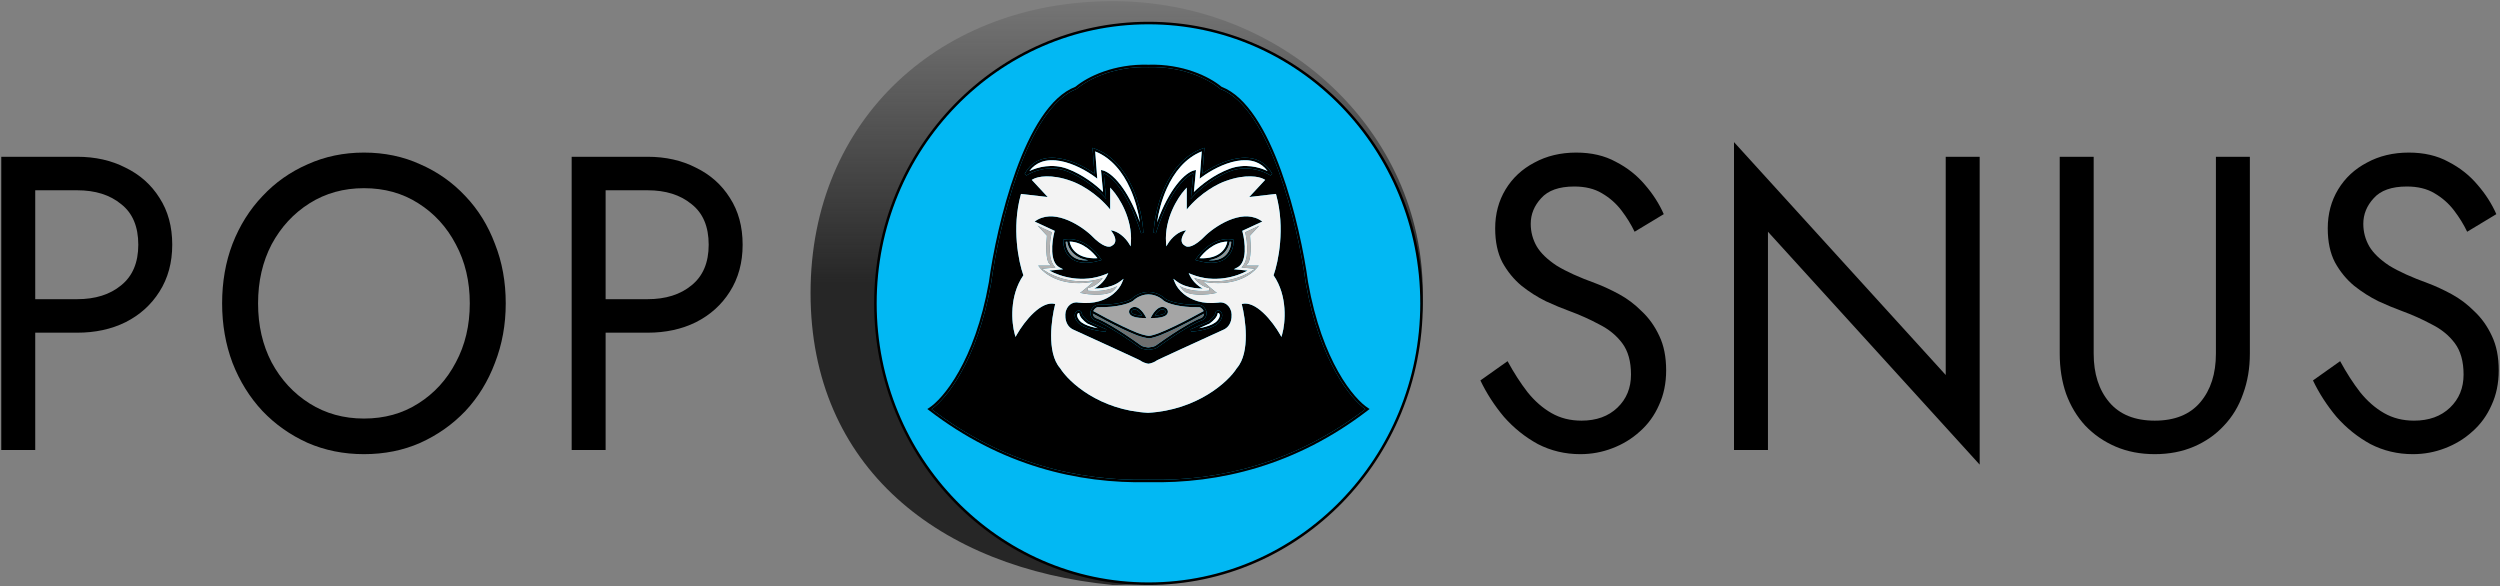
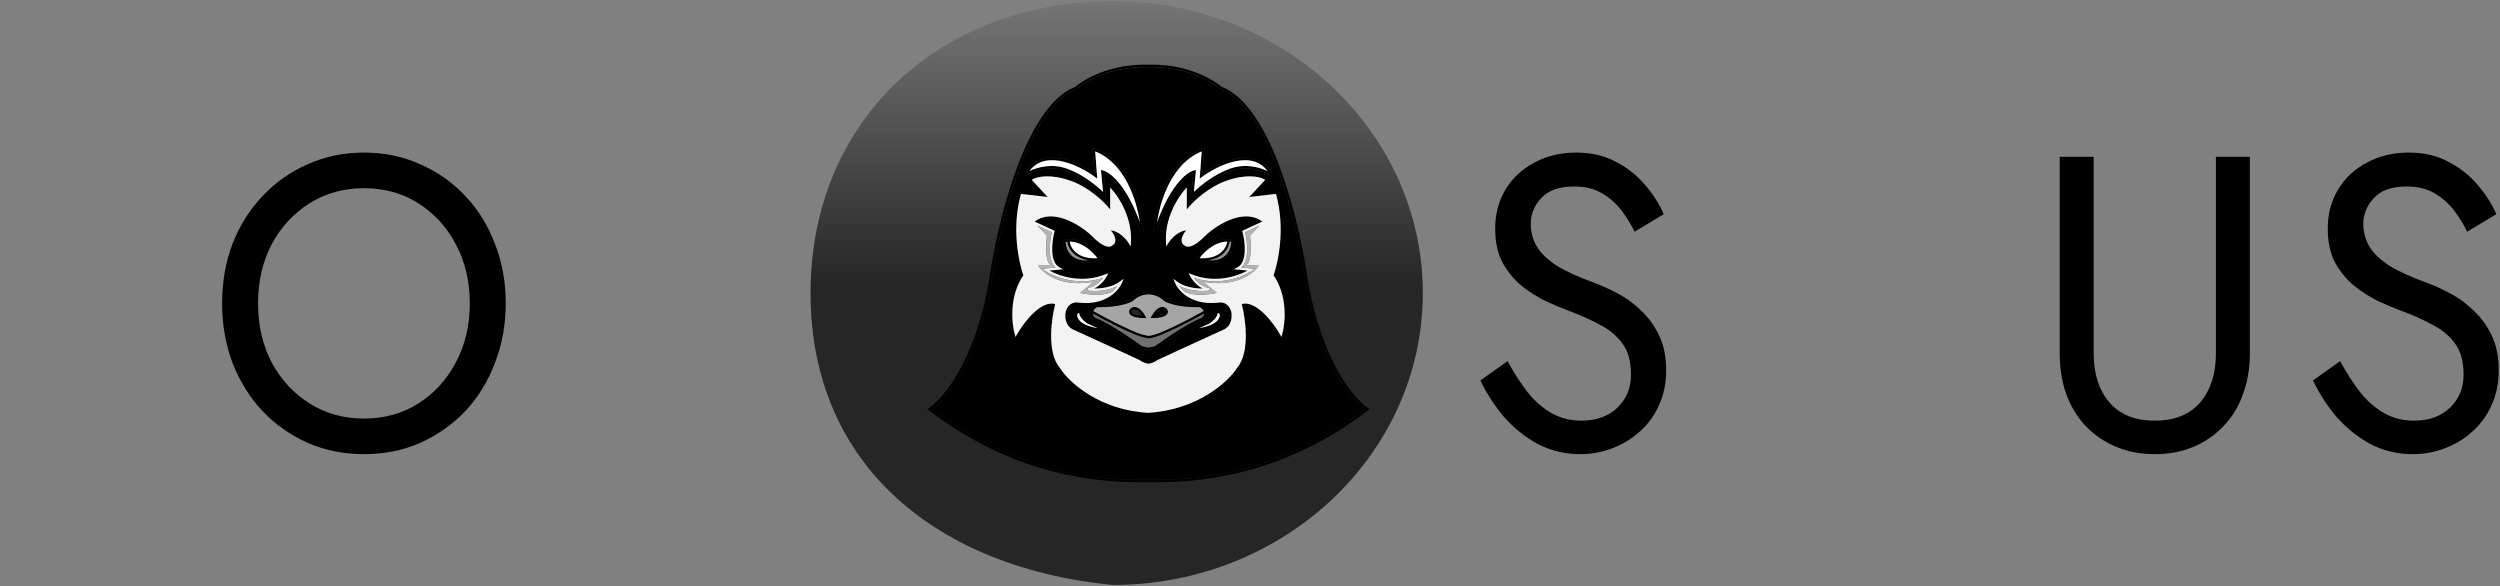
<svg xmlns="http://www.w3.org/2000/svg" width="981" height="230" viewBox="0 0 981 230" fill="none">
  <rect x="0" y="0" width="981" height="230" fill="#808080" stroke="none" />
-   <path d="M0.5 61.516V176.567H13.824V61.516H0.5ZM13.824 74.665H30.282C37.389 74.665 43.136 76.473 47.525 80.089C52.019 83.595 54.265 88.909 54.265 96.031C54.265 103.044 52.019 108.358 47.525 111.974C43.136 115.59 37.389 117.398 30.282 117.398H13.824V130.547H30.282C37.389 130.547 43.711 129.177 49.249 126.438C54.892 123.589 59.334 119.589 62.573 114.44C65.917 109.18 67.589 103.044 67.589 96.031C67.589 88.909 65.917 82.773 62.573 77.623C59.334 72.473 54.892 68.529 49.249 65.79C43.711 62.941 37.389 61.516 30.282 61.516H13.824V74.665Z" fill="black" />
  <path d="M101.267 119.042C101.267 110.385 103.044 102.661 106.597 95.867C110.254 89.074 115.218 83.705 121.488 79.76C127.758 75.815 134.864 73.843 142.806 73.843C150.852 73.843 157.958 75.815 164.124 79.76C170.394 83.705 175.305 89.074 178.859 95.867C182.516 102.661 184.345 110.385 184.345 119.042C184.345 127.698 182.516 135.423 178.859 142.216C175.305 149.01 170.394 154.379 164.124 158.323C157.958 162.268 150.852 164.24 142.806 164.24C134.864 164.24 127.758 162.268 121.488 158.323C115.218 154.379 110.254 149.01 106.597 142.216C103.044 135.423 101.267 127.698 101.267 119.042ZM87.16 119.042C87.16 127.369 88.518 135.149 91.235 142.38C94.057 149.612 97.975 155.913 102.991 161.282C108.007 166.541 113.912 170.705 120.704 173.773C127.497 176.731 134.864 178.211 142.806 178.211C150.852 178.211 158.22 176.731 164.908 173.773C171.7 170.705 177.604 166.541 182.62 161.282C187.637 155.913 191.503 149.612 194.22 142.38C197.042 135.149 198.452 127.369 198.452 119.042C198.452 110.605 197.042 102.825 194.22 95.703C191.503 88.471 187.637 82.225 182.62 76.966C177.604 71.597 171.7 67.433 164.908 64.475C158.22 61.407 150.852 59.873 142.806 59.873C134.864 59.873 127.497 61.407 120.704 64.475C113.912 67.433 108.007 71.597 102.991 76.966C97.975 82.225 94.057 88.471 91.235 95.703C88.518 102.825 87.16 110.605 87.16 119.042Z" fill="black" />
-   <path d="M224.322 61.516V176.567H237.646V61.516H224.322ZM237.646 74.665H254.105C261.211 74.665 266.958 76.473 271.347 80.089C275.841 83.595 278.088 88.909 278.088 96.031C278.088 103.044 275.841 108.358 271.347 111.974C266.958 115.59 261.211 117.398 254.105 117.398H237.646V130.547H254.105C261.211 130.547 267.533 129.177 273.072 126.438C278.715 123.589 283.156 119.589 286.395 114.44C289.739 109.18 291.411 103.044 291.411 96.031C291.411 88.909 289.739 82.773 286.395 77.623C283.156 72.473 278.715 68.529 273.072 65.79C267.533 62.941 261.211 61.516 254.105 61.516H237.646V74.665Z" fill="black" />
  <path d="M591.568 141.723L580.909 149.283C583.313 154.324 586.396 159.09 590.158 163.583C594.024 167.966 598.465 171.527 603.481 174.266C608.602 176.896 614.14 178.211 620.097 178.211C624.486 178.211 628.666 177.444 632.637 175.91C636.712 174.375 640.318 172.184 643.453 169.335C646.692 166.486 649.2 163.035 650.977 158.981C652.858 154.926 653.798 150.379 653.798 145.339C653.798 140.079 652.91 135.587 651.133 131.862C649.357 128.026 647.058 124.794 644.237 122.164C641.519 119.425 638.541 117.179 635.302 115.426C632.062 113.673 628.979 112.248 626.053 111.152C619.679 108.851 614.611 106.55 610.849 104.249C607.191 101.839 604.579 99.319 603.011 96.689C601.444 93.95 600.66 90.991 600.66 87.814C600.66 84.088 602.018 80.746 604.735 77.788C607.452 74.72 611.789 73.186 617.746 73.186C622.03 73.186 625.635 74.062 628.561 75.815C631.592 77.569 634.152 79.815 636.242 82.554C638.332 85.293 640.056 88.087 641.415 90.936L652.858 84.033C651.081 79.979 648.625 76.144 645.49 72.528C642.355 68.803 638.541 65.79 634.048 63.489C629.659 61.078 624.486 59.873 618.529 59.873C612.364 59.873 606.878 61.188 602.071 63.817C597.264 66.337 593.502 69.844 590.785 74.336C588.068 78.829 586.709 83.924 586.709 89.621C586.709 94.881 587.65 99.319 589.531 102.934C591.516 106.55 594.024 109.618 597.055 112.139C600.085 114.549 603.272 116.576 606.616 118.22C609.96 119.754 612.991 121.014 615.708 122C619.888 123.534 623.807 125.287 627.464 127.259C631.226 129.122 634.257 131.588 636.556 134.656C638.855 137.724 640.004 141.833 640.004 146.982C640.004 152.242 638.228 156.57 634.675 159.967C631.122 163.364 626.419 165.062 620.567 165.062C616.178 165.062 612.259 164.076 608.811 162.103C605.362 160.131 602.227 157.392 599.406 153.886C596.689 150.379 594.076 146.325 591.568 141.723Z" fill="black" />
-   <path d="M763.5 61.516V147.147L680.423 55.764V176.567H693.746V90.936L776.824 182.319V61.516H763.5Z" fill="black" />
  <path d="M808.235 61.516V138.765C808.235 144.462 809.071 149.722 810.743 154.543C812.52 159.364 815.028 163.528 818.267 167.034C821.611 170.54 825.582 173.28 830.18 175.252C834.778 177.224 839.899 178.211 845.542 178.211C851.185 178.211 856.305 177.224 860.903 175.252C865.501 173.28 869.42 170.54 872.66 167.034C876.004 163.528 878.512 159.364 880.184 154.543C881.96 149.722 882.848 144.462 882.848 138.765V61.516H869.525V138.765C869.525 146.654 867.487 153.009 863.411 157.83C859.336 162.651 853.379 165.062 845.542 165.062C837.704 165.062 831.748 162.651 827.672 157.83C823.597 153.009 821.559 146.654 821.559 138.765V61.516H808.235Z" fill="black" />
  <path d="M918.27 141.723L907.611 149.283C910.015 154.324 913.097 159.09 916.859 163.583C920.726 167.966 925.167 171.527 930.183 174.266C935.304 176.896 940.842 178.211 946.799 178.211C951.188 178.211 955.368 177.444 959.339 175.91C963.414 174.375 967.02 172.184 970.154 169.335C973.394 166.486 975.902 163.035 977.679 158.981C979.56 154.926 980.5 150.379 980.5 145.339C980.5 140.079 979.612 135.587 977.835 131.862C976.059 128.026 973.76 124.794 970.938 122.164C968.221 119.425 965.243 117.179 962.004 115.426C958.764 113.673 955.681 112.248 952.755 111.152C946.381 108.851 941.312 106.55 937.55 104.249C933.893 101.839 931.281 99.319 929.713 96.689C928.146 93.95 927.362 90.991 927.362 87.814C927.362 84.088 928.72 80.746 931.437 77.788C934.154 74.72 938.491 73.186 944.447 73.186C948.732 73.186 952.337 74.062 955.263 75.815C958.294 77.569 960.854 79.815 962.944 82.554C965.034 85.293 966.758 88.087 968.117 90.936L979.56 84.033C977.783 79.979 975.327 76.144 972.192 72.528C969.057 68.803 965.243 65.79 960.75 63.489C956.361 61.078 951.188 59.873 945.231 59.873C939.066 59.873 933.579 61.188 928.772 63.817C923.965 66.337 920.203 69.844 917.486 74.336C914.769 78.829 913.411 83.924 913.411 89.621C913.411 94.881 914.351 99.319 916.232 102.934C918.218 106.55 920.726 109.618 923.756 112.139C926.787 114.549 929.974 116.576 933.318 118.22C936.662 119.754 939.693 121.014 942.41 122C946.59 123.534 950.508 125.287 954.166 127.259C957.928 129.122 960.958 131.588 963.257 134.656C965.556 137.724 966.706 141.833 966.706 146.982C966.706 152.242 964.929 156.57 961.376 159.967C957.823 163.364 953.121 165.062 947.269 165.062C942.88 165.062 938.961 164.076 935.513 162.103C932.064 160.131 928.929 157.392 926.108 153.886C923.391 150.379 920.778 146.325 918.27 141.723Z" fill="black" />
  <path d="M558.311 115C558.311 178.26 503.831 229.542 436.627 229.542C368.691 222.951 318.06 183.421 318.06 115C318.06 46.579 369.423 0.458 436.627 0.458C503.831 0.458 558.311 51.74 558.311 115Z" fill="url(#paint0_linear_101_11)" />
-   <path d="M557.811 119.042C557.811 179.805 509.826 229.041 450.661 229.041C391.495 229.041 343.51 179.805 343.51 119.042C343.51 58.278 391.495 9.042 450.661 9.042C509.826 9.042 557.811 58.278 557.811 119.042Z" fill="#02B8F3" stroke="black" />
  <path fill-rule="evenodd" clip-rule="evenodd" d="M450.661 26.358C450.713 26.359 450.766 26.361 450.819 26.362L450.819 26.353C464.025 26.002 474.119 30.933 478.806 34.853L478.866 34.904L478.94 34.932C483.738 36.746 488.052 40.96 491.877 46.684C495.697 52.401 498.997 59.576 501.784 67.236C507.357 82.555 510.853 99.739 512.363 110.884L512.364 110.894L512.366 110.904C515.142 126.577 519.7 138.17 524.28 146.3C528.562 153.901 532.877 158.495 535.789 160.553C507.865 181.849 478.125 188.85 450.823 188.239L450.822 188.231C450.769 188.233 450.715 188.234 450.661 188.235C450.607 188.234 450.552 188.233 450.499 188.231L450.498 188.239C423.196 188.85 393.456 181.849 365.532 160.553C368.444 158.495 372.759 153.901 377.041 146.3C381.621 138.17 386.179 126.577 388.955 110.904L388.957 110.894L388.958 110.884C390.468 99.739 393.964 82.555 399.537 67.236C402.324 59.576 405.624 52.401 409.444 46.684C413.269 40.96 417.583 36.746 422.381 34.932L422.455 34.904L422.515 34.853C427.202 30.933 437.296 26.002 450.502 26.353L450.502 26.362C450.555 26.361 450.608 26.359 450.661 26.358ZM450.661 25.391C464.105 24.998 474.439 29.985 479.339 34.053C484.369 35.981 488.797 40.367 492.653 46.137C496.532 51.943 499.864 59.197 502.666 66.898C508.268 82.295 511.776 99.546 513.294 110.741C516.052 126.308 520.574 137.792 525.095 145.816C529.623 153.854 534.136 158.397 536.857 160.116L537.446 160.488L536.893 160.913C508.573 182.716 478.357 189.849 450.661 189.202C422.964 189.849 392.748 182.716 364.428 160.913L363.875 160.488L364.464 160.116C367.185 158.397 371.698 153.854 376.226 145.816C380.747 137.792 385.269 126.308 388.027 110.741C389.545 99.546 393.053 82.295 398.655 66.898C401.457 59.197 404.789 51.943 408.668 46.137C412.524 40.367 416.952 35.981 421.982 34.053C426.882 29.985 437.217 24.998 450.661 25.391ZM429.391 58.247L428.71 58.001L428.766 58.74L429.475 68.118C426.11 65.759 421.129 63.113 416.171 62.215C413.478 61.727 410.762 61.75 408.31 62.644C405.847 63.543 403.683 65.309 402.092 68.242L402.762 68.88C405.158 67.26 411.699 64.623 418.505 67.138C425.403 69.687 431.108 74.754 433.082 76.952L434.031 78.009L433.897 76.579L433.09 67.982C434.456 68.529 436.577 70.055 438.988 73.196C441.796 76.853 444.962 82.653 447.744 91.492L448.662 91.318C448.441 86.888 447.22 79.939 444.27 73.444C441.321 66.952 436.615 60.853 429.391 58.247ZM430.491 69.067L429.761 59.418C436.275 62.036 440.623 67.7 443.417 73.853C445.502 78.443 446.707 83.272 447.297 87.232C444.836 80.48 442.168 75.776 439.728 72.598C436.85 68.85 434.251 67.177 432.65 66.838L432.025 66.705L432.086 67.357L432.833 75.316C430.25 72.764 425.017 68.517 418.824 66.229C412.885 64.034 407.164 65.555 403.922 67.123C405.251 65.333 406.859 64.199 408.625 63.555C410.877 62.733 413.417 62.697 416.008 63.166C421.198 64.106 426.473 67.055 429.745 69.495L430.569 70.111L430.491 69.067ZM450.66 143.702C451.333 143.776 452.609 143.119 454.917 142.011C454.98 141.981 455.048 141.949 455.12 141.914C455.633 141.67 456.367 141.326 457.272 140.905C459.081 140.063 461.568 138.915 464.325 137.648C469.838 135.114 476.241 132.199 480.626 130.198L480.823 130.095L480.834 130.089L480.853 130.079C479.816 131.493 478.285 133.09 476.215 134.303C472.844 135.844 467.693 138.256 463.168 140.495C460.901 141.617 458.787 142.698 457.131 143.606C456.304 144.06 455.586 144.472 455.019 144.827C454.504 145.15 454.084 145.442 453.823 145.684C453.226 145.975 452.205 146.322 451.048 146.426C450.92 146.437 450.791 146.446 450.66 146.451C450.53 146.446 450.401 146.437 450.273 146.426C449.116 146.322 448.095 145.975 447.498 145.684C447.237 145.442 446.817 145.15 446.302 144.827C445.735 144.472 445.017 144.06 444.19 143.606C442.534 142.698 440.42 141.617 438.153 140.495C433.628 138.256 428.477 135.844 425.106 134.303C423.036 133.09 421.485 131.463 420.449 130.049L420.487 130.089L420.498 130.095L420.51 130.1C424.895 132.101 431.483 135.114 436.996 137.648C439.753 138.915 442.24 140.063 444.049 140.905C444.954 141.326 445.688 141.67 446.201 141.914C446.273 141.949 446.341 141.981 446.404 142.011C447.627 142.73 449.988 143.776 450.66 143.702ZM438.471 112.225C437.924 113.001 437.177 113.837 436.211 114.625C433.481 115.787 430.002 115.795 427.222 115.491C425.831 115.339 424.635 115.111 423.826 114.921L423.8 114.915C424.146 114.669 424.552 114.358 424.974 114.024C425.965 113.238 427.076 112.297 427.797 111.67L429.012 110.613L427.432 110.823C415.878 112.354 409.53 107.359 407.371 104.201H411.326H412.426L411.667 103.384C411.363 103.058 411.105 102.447 410.914 101.584C410.728 100.738 410.621 99.718 410.573 98.642C410.475 96.491 410.612 94.175 410.768 92.702L410.792 92.479L410.641 92.317L407.107 88.516L412.745 91.127C412.256 93.115 411.81 96.018 411.953 98.749C412.078 101.13 412.659 103.518 414.19 104.973L410.255 105.361L408.93 105.492L410.041 106.245C413.6 108.659 422.899 112.401 432.772 109.035C432.373 109.591 431.849 110.207 431.212 110.792C430.073 111.835 428.593 112.756 426.823 113.065L426.837 114.02C428.179 114.213 430.428 114.301 432.863 113.952C434.712 113.686 436.693 113.165 438.471 112.225ZM431.9 101.48C431.01 100.085 429.363 98.131 427.182 96.548C425.001 94.964 422.253 93.728 419.176 93.837C418.666 93.855 418.147 93.91 417.621 94.006L417.239 94.076L417.233 94.474C417.202 96.483 417.886 99.303 420.089 101.184C422.312 103.082 425.96 103.921 431.639 102.208L432.247 102.025L431.9 101.48ZM421.573 99.788C419.786 98.256 418.982 96.321 418.771 94.827C418.575 94.843 418.377 94.865 418.179 94.893C418.244 96.663 418.912 98.922 420.691 100.441C422.024 101.579 424.041 102.352 427.032 102.135C424.638 101.77 422.861 100.893 421.573 99.788ZM422.176 99.047C423.83 100.465 426.492 101.547 430.643 101.324C429.751 100.102 428.372 98.595 426.639 97.337C424.69 95.922 422.324 94.842 419.719 94.797C419.922 96.059 420.625 97.717 422.176 99.047ZM450.66 114.556C449.269 114.54 446.336 115.058 444.002 117.293C443.419 117.676 442.064 118.277 439.897 118.769C437.702 119.267 434.701 119.647 430.883 119.577C430.132 119.539 428.754 120.095 427.966 122.086L427.952 122.122L427.943 122.16C427.834 122.653 427.82 123.414 428.127 124.146C428.442 124.898 429.082 125.585 430.207 125.909C431.924 126.554 437.706 129.508 446.944 136.17C447.235 136.414 447.73 136.717 448.332 136.898C448.949 137.084 450.537 137.28 450.537 137.28V136.356C450.537 136.356 449.076 136.115 448.597 135.971C448.113 135.825 447.724 135.579 447.529 135.413L447.515 135.401L447.499 135.39C438.201 128.683 432.326 125.671 430.511 124.995L430.494 124.989L430.476 124.983C429.616 124.74 429.196 124.252 428.992 123.765C428.892 123.526 428.841 123.28 428.822 123.051C431.712 124.656 435.925 126.897 439.922 128.82C442.074 129.855 444.169 130.801 445.964 131.506C447.741 132.204 449.898 132.688 450.907 132.761L450.841 131.797C449.988 131.736 448.082 131.304 446.3 130.604C444.536 129.911 442.463 128.975 440.321 127.945C436.225 125.974 431.893 123.664 429.012 122.058C429.672 120.733 430.576 120.527 430.84 120.543L430.849 120.543L430.858 120.543C434.749 120.615 437.827 120.229 440.1 119.713C442.361 119.199 443.853 118.551 444.552 118.078L444.586 118.055L444.615 118.027C446.664 116.048 449.248 115.543 450.512 115.523L450.512 115.527C450.559 115.525 450.608 115.523 450.66 115.522C450.713 115.523 450.762 115.525 450.809 115.527L450.809 115.523C452.073 115.543 454.657 116.048 456.706 118.027L456.735 118.055L456.769 118.078C457.468 118.551 458.96 119.199 461.221 119.713C463.494 120.229 466.572 120.615 470.463 120.543L470.472 120.543L470.481 120.543C470.745 120.527 471.649 120.733 472.309 122.058C469.428 123.664 465.096 125.974 461 127.945C458.858 128.975 456.785 129.911 455.021 130.604C453.239 131.304 451.694 131.736 450.841 131.797L450.907 132.761C451.916 132.688 453.58 132.204 455.357 131.506C457.152 130.801 459.247 129.855 461.399 128.82C465.396 126.897 469.609 124.656 472.499 123.051C472.48 123.28 472.429 123.526 472.329 123.765C472.125 124.252 471.705 124.74 470.845 124.983L470.827 124.989L470.81 124.995C468.995 125.671 463.12 128.683 453.822 135.39L453.806 135.401L453.792 135.413C453.597 135.579 453.208 135.825 452.724 135.971C452.245 136.115 450.671 136.356 450.537 136.356V137.28C450.537 137.28 452.372 137.084 452.989 136.898C453.591 136.717 454.086 136.414 454.377 136.17C463.615 129.508 469.397 126.554 471.114 125.909C472.239 125.585 472.879 124.898 473.194 124.146C473.501 123.414 473.487 122.653 473.378 122.16L473.369 122.122L473.355 122.086C472.567 120.095 471.189 119.539 470.438 119.577C466.62 119.647 463.619 119.267 461.424 118.769C459.257 118.277 457.902 117.676 457.319 117.293C454.985 115.058 452.052 114.54 450.66 114.556ZM449.456 124.096C448.988 123.201 448.143 121.959 447.115 121.181C446.599 120.79 446.004 120.491 445.362 120.447C444.703 120.401 444.05 120.629 443.45 121.188L443.412 121.224L443.382 121.267C443.179 121.563 443.021 121.957 443.043 122.396C443.066 122.85 443.279 123.289 443.708 123.654C444.525 124.35 446.154 124.808 449.042 124.808H449.829L449.456 124.096ZM445.299 121.41C444.93 121.385 444.537 121.496 444.124 121.866C444.026 122.022 443.975 122.19 443.983 122.346C443.991 122.499 444.058 122.697 444.309 122.911C444.795 123.325 445.913 123.745 448.203 123.827C447.768 123.153 447.19 122.438 446.557 121.958C446.124 121.63 445.698 121.438 445.299 121.41ZM423.566 125.721C422.383 124.235 422.632 123.367 422.887 123.054C423.037 122.87 423.219 122.809 423.333 122.816C423.409 122.821 423.474 122.849 423.51 122.969C423.575 123.665 424.002 124.386 424.539 125.031C425.102 125.708 425.847 126.371 426.633 126.932L426.672 126.959L426.714 126.979L430.769 128.787C429.999 128.65 429.192 128.475 428.399 128.256C427.376 127.975 426.388 127.624 425.541 127.197C424.689 126.768 424.007 126.274 423.566 125.721ZM424.433 122.773C424.3 122.205 423.876 121.882 423.391 121.852C422.938 121.823 422.479 122.048 422.165 122.434C421.491 123.263 421.52 124.677 422.837 126.332C423.397 127.034 424.211 127.603 425.126 128.064C426.045 128.528 427.095 128.898 428.155 129.19C430.275 129.773 432.483 130.057 433.875 130.141L434.09 129.216L427.133 126.112C426.412 125.593 425.746 124.994 425.254 124.403C424.74 123.786 424.472 123.245 424.444 122.851L424.442 122.812L424.433 122.773ZM471.93 58.247L472.611 58.001L472.555 58.74L471.846 68.118C475.211 65.759 480.192 63.113 485.15 62.215C487.843 61.727 490.559 61.75 493.011 62.644C495.474 63.543 497.638 65.309 499.229 68.242L498.559 68.88C496.163 67.26 489.622 64.623 482.816 67.138C475.918 69.687 470.213 74.754 468.239 76.952L467.29 78.009L467.424 76.579L468.231 67.982C466.865 68.529 464.744 70.055 462.333 73.196C459.525 76.853 456.359 82.653 453.577 91.492L452.659 91.318C452.88 86.888 454.101 79.939 457.051 73.444C460 66.952 464.706 60.853 471.93 58.247ZM470.83 69.067L471.56 59.418C465.046 62.036 460.698 67.7 457.904 73.853C455.819 78.443 454.614 83.272 454.024 87.232C456.485 80.48 459.153 75.776 461.594 72.598C464.471 68.85 467.07 67.177 468.671 66.838L469.296 66.705L469.235 67.357L468.488 75.316C471.071 72.764 476.304 68.517 482.497 66.229C488.436 64.034 494.157 65.555 497.399 67.123C496.07 65.333 494.462 64.199 492.696 63.555C490.444 62.733 487.904 62.697 485.313 63.166C480.123 64.106 474.848 67.055 471.576 69.495L470.752 70.111L470.83 69.067ZM462.85 112.225C463.397 113.001 464.144 113.837 465.11 114.625C467.84 115.787 471.319 115.795 474.099 115.491C475.49 115.339 476.686 115.111 477.495 114.921L477.521 114.915C477.175 114.669 476.769 114.358 476.347 114.024C475.356 113.238 474.245 112.297 473.524 111.67L472.309 110.613L473.889 110.823C485.443 112.354 491.791 107.359 493.95 104.201H489.995H488.895L489.654 103.384C489.958 103.058 490.216 102.447 490.407 101.584C490.593 100.738 490.7 99.718 490.748 98.642C490.846 96.491 490.709 94.175 490.553 92.702L490.529 92.479L490.68 92.317L494.214 88.516L488.576 91.127C489.065 93.115 489.511 96.018 489.368 98.749C489.243 101.13 488.662 103.518 487.131 104.973L491.066 105.361L492.391 105.492L491.28 106.245C487.721 108.659 478.422 112.401 468.549 109.035C468.948 109.591 469.472 110.207 470.109 110.792C471.248 111.835 472.728 112.756 474.498 113.065L474.484 114.02C473.142 114.213 470.893 114.301 468.458 113.952C466.609 113.686 464.628 113.165 462.85 112.225ZM469.421 101.48C470.311 100.085 471.958 98.131 474.139 96.548C476.32 94.964 479.068 93.728 482.145 93.837C482.655 93.855 483.174 93.91 483.7 94.006L484.082 94.076L484.088 94.474C484.119 96.483 483.435 99.303 481.232 101.184C479.009 103.082 475.361 103.921 469.682 102.208L469.074 102.025L469.421 101.48ZM479.748 99.788C481.535 98.256 482.339 96.321 482.55 94.827C482.746 94.843 482.944 94.865 483.142 94.893C483.077 96.663 482.409 98.922 480.63 100.441C479.297 101.579 477.28 102.352 474.289 102.135C476.683 101.77 478.46 100.893 479.748 99.788ZM479.145 99.047C477.491 100.465 474.829 101.547 470.678 101.324C471.57 100.102 472.949 98.595 474.682 97.337C476.631 95.922 478.997 94.842 481.602 94.797C481.399 96.059 480.696 97.717 479.145 99.047ZM451.865 124.096C452.333 123.201 453.178 121.959 454.206 121.181C454.722 120.79 455.317 120.491 455.959 120.447C456.618 120.401 457.271 120.629 457.871 121.188L457.909 121.224L457.939 121.267C458.142 121.563 458.3 121.957 458.278 122.396C458.255 122.85 458.042 123.289 457.613 123.654C456.796 124.35 455.167 124.808 452.279 124.808H451.492L451.865 124.096ZM456.022 121.41C456.391 121.385 456.784 121.496 457.197 121.866C457.295 122.022 457.346 122.19 457.338 122.346C457.33 122.499 457.263 122.697 457.012 122.911C456.526 123.325 455.408 123.745 453.118 123.827C453.553 123.153 454.131 122.438 454.764 121.958C455.197 121.63 455.623 121.438 456.022 121.41ZM477.755 125.721C478.938 124.235 478.689 123.367 478.434 123.054C478.284 122.87 478.102 122.809 477.988 122.816C477.912 122.821 477.847 122.849 477.811 122.969C477.746 123.665 477.319 124.386 476.782 125.031C476.219 125.708 475.474 126.371 474.688 126.932L474.649 126.959L474.607 126.979L470.552 128.787C471.322 128.65 472.129 128.475 472.922 128.256C473.945 127.975 474.933 127.624 475.78 127.197C476.632 126.768 477.314 126.274 477.755 125.721ZM476.888 122.773C477.021 122.205 477.445 121.882 477.93 121.852C478.383 121.823 478.842 122.048 479.156 122.434C479.83 123.263 479.801 124.677 478.484 126.332C477.924 127.034 477.11 127.603 476.195 128.064C475.276 128.528 474.226 128.898 473.166 129.19C471.046 129.773 468.838 130.057 467.446 130.141L467.231 129.216L474.188 126.112C474.909 125.593 475.575 124.994 476.067 124.403C476.581 123.786 476.849 123.245 476.877 122.851L476.879 122.812L476.888 122.773Z" fill="black" />
  <path fill-rule="evenodd" clip-rule="evenodd" d="M446.3 130.604C448.082 131.304 449.988 131.736 450.841 131.797C451.694 131.736 453.239 131.304 455.021 130.604C456.785 129.911 458.858 128.975 461 127.945C465.096 125.974 469.428 123.664 472.309 122.058C471.649 120.733 470.745 120.527 470.481 120.543L470.472 120.543L470.463 120.543C466.572 120.615 463.494 120.229 461.221 119.713C458.96 119.199 457.468 118.551 456.769 118.078L456.735 118.055L456.706 118.027C454.657 116.048 452.073 115.543 450.809 115.523L450.809 115.527C450.762 115.525 450.713 115.523 450.66 115.522C450.608 115.523 450.559 115.525 450.512 115.527L450.512 115.523C449.248 115.543 446.664 116.048 444.615 118.027L444.586 118.055L444.552 118.078C443.853 118.551 442.361 119.199 440.1 119.713C437.827 120.229 434.749 120.615 430.858 120.543L430.849 120.543L430.84 120.543C430.576 120.527 429.672 120.733 429.012 122.058C431.893 123.664 436.225 125.974 440.321 127.945C442.463 128.975 444.536 129.911 446.3 130.604ZM449.456 124.096C448.988 123.201 448.143 121.959 447.115 121.181C446.599 120.79 446.004 120.491 445.362 120.447C444.703 120.401 444.05 120.629 443.45 121.188L443.412 121.224L443.382 121.267C443.179 121.563 443.021 121.957 443.043 122.396C443.066 122.85 443.279 123.289 443.708 123.654C444.525 124.35 446.154 124.808 449.042 124.808H449.829L449.456 124.096ZM451.865 124.096C452.333 123.201 453.178 121.959 454.206 121.181C454.722 120.79 455.317 120.491 455.959 120.447C456.618 120.401 457.271 120.629 457.871 121.188L457.909 121.224L457.939 121.267C458.142 121.563 458.3 121.957 458.278 122.396C458.255 122.85 458.042 123.289 457.613 123.654C456.796 124.35 455.167 124.808 452.279 124.808H451.492L451.865 124.096Z" fill="#A5A5A5" />
  <path d="M448.597 135.971C449.076 136.115 450.537 136.356 450.537 136.356C450.671 136.356 452.245 136.115 452.724 135.971C453.208 135.825 453.597 135.579 453.792 135.413L453.806 135.401L453.822 135.39C463.12 128.683 468.995 125.671 470.81 124.995L470.827 124.989L470.845 124.983C471.705 124.74 472.125 124.252 472.329 123.765C472.429 123.526 472.48 123.28 472.499 123.051C469.609 124.656 465.396 126.897 461.399 128.82C459.247 129.855 457.152 130.801 455.357 131.506C453.58 132.204 451.916 132.688 450.907 132.761C449.898 132.688 447.741 132.204 445.964 131.506C444.169 130.801 442.074 129.855 439.922 128.82C435.925 126.897 431.712 124.656 428.822 123.051C428.841 123.28 428.892 123.526 428.992 123.765C429.196 124.252 429.616 124.74 430.476 124.983L430.494 124.989L430.511 124.995C432.326 125.671 438.201 128.683 447.499 135.39L447.515 135.401L447.529 135.413C447.724 135.579 448.113 135.825 448.597 135.971Z" fill="#707070" />
-   <path d="M444.124 121.866C444.537 121.496 444.93 121.385 445.299 121.41C445.698 121.438 446.124 121.63 446.557 121.958C447.19 122.438 447.768 123.153 448.203 123.827C445.913 123.745 444.795 123.325 444.309 122.911C444.058 122.697 443.991 122.499 443.983 122.346C443.975 122.19 444.026 122.022 444.124 121.866Z" fill="black" />
  <path d="M457.197 121.866C456.784 121.496 456.391 121.385 456.022 121.41C455.623 121.438 455.197 121.63 454.764 121.958C454.131 122.438 453.553 123.153 453.118 123.827C455.408 123.745 456.526 123.325 457.012 122.911C457.263 122.697 457.33 122.499 457.338 122.346C457.346 122.19 457.295 122.022 457.197 121.866Z" fill="black" />
  <path fill-rule="evenodd" clip-rule="evenodd" d="M450.819 26.362L450.661 26.358L450.502 26.362L450.502 26.353C437.296 26.002 427.202 30.933 422.515 34.853L422.455 34.904L422.381 34.932C417.583 36.746 413.269 40.96 409.444 46.684C405.624 52.401 402.324 59.576 399.537 67.236C393.964 82.555 390.468 99.739 388.958 110.884L388.957 110.894L388.955 110.904C386.179 126.577 381.621 138.17 377.041 146.3C372.759 153.901 368.444 158.495 365.532 160.553C393.456 181.849 423.196 188.85 450.498 188.239L450.499 188.231L450.661 188.235L450.822 188.231L450.823 188.239C478.125 188.85 507.865 181.849 535.789 160.553C532.877 158.495 528.562 153.901 524.28 146.3C519.7 138.17 515.142 126.577 512.366 110.904L512.364 110.894L512.363 110.884C510.853 99.739 507.357 82.555 501.784 67.236C498.997 59.576 495.697 52.401 491.877 46.684C488.052 40.96 483.738 36.746 478.94 34.932L478.866 34.904L478.806 34.853C474.119 30.933 464.025 26.002 450.819 26.353L450.819 26.362ZM429.391 58.247L428.71 58.001L428.766 58.74L429.475 68.118C426.11 65.759 421.129 63.113 416.171 62.215C413.478 61.727 410.762 61.75 408.31 62.644C405.847 63.543 403.683 65.309 402.092 68.242L402.762 68.88C405.158 67.26 411.699 64.623 418.505 67.138C425.403 69.687 431.108 74.754 433.082 76.952L434.031 78.009L433.897 76.579L433.09 67.982C434.456 68.529 436.577 70.055 438.988 73.196C441.796 76.853 444.962 82.653 447.744 91.492L448.662 91.318C448.441 86.888 447.22 79.939 444.27 73.444C441.321 66.952 436.615 60.853 429.391 58.247ZM485.339 144.452C481.942 149.93 469.61 160.932 450.483 161.987C431.356 160.932 419.379 149.93 415.982 144.452C413.264 141.363 412.441 136.407 412.463 131.58C412.484 126.948 413.285 122.317 414.061 119.29C411.402 118.571 408.459 120.134 405.726 122.657C402.882 125.281 400.428 128.799 399.043 131.237L398.49 132.209L398.184 131.129C397.562 128.935 397.002 125.166 397.314 120.925C397.62 116.754 398.772 112.096 401.571 108.028C399.682 102.727 396.965 89.445 400.533 76.494L400.642 76.099L401.039 76.145L411.127 77.312L405.293 71.037L404.87 70.583L405.407 70.28C407.181 69.281 412.491 68.175 420.251 70.994C423.21 71.964 430.156 75.501 435.632 82.198V74.84V73.611L436.448 74.511C439.163 77.507 444.426 85.817 443.773 95.2L443.671 96.671L442.906 95.423C442.367 94.545 441.3 93.215 439.878 92.13C438.728 91.252 437.371 90.555 435.892 90.36C436.464 91.083 437.038 91.967 437.372 92.848C437.614 93.488 437.749 94.178 437.612 94.824C437.475 95.475 437.074 96.017 436.384 96.383C435.864 96.89 434.892 96.987 433.629 96.489C432.282 95.959 430.455 94.71 428.077 92.23C425.776 90.107 421.87 87.326 417.642 85.877C413.64 84.505 409.437 84.35 405.998 86.942L413.494 90.414L413.86 90.583L413.755 90.981C413.247 92.898 412.747 95.909 412.893 98.697C413.041 101.522 413.837 103.917 415.714 104.898L417.154 105.651L415.546 105.81L411.778 106.182C416.011 108.525 424.737 111.286 433.73 107.651L434.888 107.183L434.322 108.321C433.912 109.143 433.066 110.387 431.839 111.512C431.144 112.149 430.321 112.754 429.377 113.223C430.384 113.228 431.534 113.167 432.732 112.995C435.081 112.658 437.571 111.901 439.525 110.428L440.902 109.389L440.237 111.005C439.715 112.274 438.576 113.946 436.743 115.425C433.935 117.691 429.5 119.502 423.147 118.744L423.125 118.741L423.102 118.736C422.499 118.602 421.504 118.613 420.545 119.104C419.606 119.585 418.663 120.544 418.158 122.383C417.925 123.511 417.9 125.591 418.88 127.28C419.321 128.041 419.968 128.728 420.905 129.223C425.29 131.224 431.871 134.234 437.381 136.766C440.138 138.034 442.627 139.182 444.438 140.025C445.343 140.446 446.08 140.792 446.597 141.038C446.855 141.16 447.059 141.259 447.203 141.331C447.235 141.347 447.264 141.361 447.291 141.375L447.328 141.394C447.347 141.403 447.364 141.412 447.379 141.42C447.401 141.432 447.423 141.444 447.443 141.456C447.453 141.462 447.467 141.47 447.481 141.48L447.482 141.48C447.49 141.486 447.526 141.51 447.562 141.547C447.555 141.541 447.558 141.542 447.57 141.552C447.581 141.56 447.6 141.573 447.627 141.592C447.654 141.611 447.69 141.635 447.736 141.664C447.865 141.747 448.046 141.853 448.27 141.968C448.719 142.197 449.327 142.453 450.018 142.614C450.227 142.662 450.441 142.702 450.66 142.73C450.88 142.702 451.094 142.662 451.303 142.614C451.994 142.453 452.602 142.197 453.051 141.968C453.275 141.853 453.456 141.747 453.585 141.664C453.677 141.605 453.729 141.567 453.751 141.552C453.763 141.542 453.766 141.541 453.759 141.547C453.78 141.526 453.8 141.509 453.816 141.497C453.828 141.488 453.837 141.482 453.84 141.48C453.854 141.47 453.868 141.462 453.878 141.456C453.888 141.45 453.9 141.443 453.911 141.437C453.921 141.431 453.932 141.426 453.942 141.42C453.967 141.407 453.996 141.392 454.03 141.375C454.057 141.361 454.086 141.347 454.118 141.331C454.262 141.259 454.466 141.16 454.724 141.038C455.241 140.792 455.978 140.446 456.883 140.025C458.694 139.182 461.183 138.034 463.94 136.766C469.45 134.234 476.031 131.224 480.416 129.223C481.353 128.728 482 128.041 482.441 127.28C483.421 125.591 483.396 123.511 483.163 122.383C482.658 120.544 481.715 119.585 480.776 119.104C479.817 118.613 478.822 118.602 478.219 118.736L478.197 118.741L478.174 118.744C471.821 119.502 467.386 117.691 464.578 115.425C462.745 113.946 461.606 112.274 461.084 111.005L460.419 109.389L461.796 110.428C463.75 111.901 466.24 112.658 468.589 112.995C469.787 113.167 470.937 113.228 471.944 113.223C471 112.754 470.177 112.149 469.482 111.512C468.255 110.387 467.409 109.143 466.999 108.321L466.433 107.183L467.591 107.651C476.584 111.286 485.31 108.525 489.543 106.182L485.775 105.81L484.167 105.651L485.607 104.898C487.484 103.917 488.28 101.522 488.428 98.697C488.574 95.909 488.074 92.898 487.566 90.981L487.461 90.583L487.827 90.414L495.323 86.942C491.884 84.35 487.681 84.505 483.679 85.877C479.451 87.326 475.545 90.107 473.244 92.23C470.866 94.71 469.039 95.959 467.692 96.489C466.429 96.987 465.457 96.89 464.937 96.383C464.247 96.017 463.846 95.475 463.709 94.824C463.572 94.178 463.707 93.488 463.949 92.848C464.283 91.967 464.857 91.083 465.429 90.36C463.95 90.555 462.593 91.252 461.443 92.13C460.021 93.215 458.954 94.545 458.415 95.423L457.65 96.671L457.548 95.2C456.895 85.817 462.158 77.507 464.873 74.511L465.689 73.611V74.84V82.198C471.165 75.501 478.111 71.964 481.07 70.994C488.83 68.175 494.14 69.281 495.914 70.28L496.451 70.583L496.028 71.037L490.194 77.312L500.282 76.145L500.679 76.099L500.788 76.494C504.356 89.445 501.639 102.727 499.75 108.028C502.549 112.096 503.701 116.754 504.007 120.925C504.319 125.166 503.759 128.935 503.137 131.129L502.831 132.209L502.278 131.237C500.893 128.799 498.439 125.281 495.595 122.657C492.862 120.134 489.919 118.571 487.26 119.29C488.036 122.317 488.837 126.948 488.858 131.58C488.88 136.407 488.057 141.363 485.339 144.452ZM431.9 101.48C431.01 100.085 429.363 98.131 427.182 96.548C425.001 94.964 422.253 93.728 419.176 93.837C418.666 93.855 418.147 93.91 417.621 94.006L417.239 94.076L417.233 94.474C417.202 96.483 417.886 99.303 420.089 101.184C422.312 103.082 425.96 103.921 431.639 102.208L432.247 102.025L431.9 101.48ZM444.002 117.293C446.336 115.058 449.269 114.54 450.66 114.556C452.052 114.54 454.985 115.058 457.319 117.293C457.902 117.676 459.257 118.277 461.424 118.769C463.619 119.267 466.62 119.647 470.438 119.577C471.189 119.539 472.567 120.095 473.355 122.086L473.369 122.122L473.378 122.16C473.487 122.653 473.501 123.414 473.194 124.146C472.879 124.898 472.239 125.585 471.114 125.909C469.397 126.554 463.615 129.508 454.377 136.17C454.086 136.414 453.591 136.717 452.989 136.898C452.372 137.084 450.537 137.28 450.537 137.28C450.537 137.28 448.949 137.084 448.332 136.898C447.73 136.717 447.235 136.414 446.944 136.17C437.706 129.508 431.924 126.554 430.207 125.909C429.082 125.585 428.442 124.898 428.127 124.146C427.82 123.414 427.834 122.653 427.943 122.16L427.952 122.122L427.966 122.086C428.754 120.095 430.132 119.539 430.883 119.577C434.701 119.647 437.702 119.267 439.897 118.769C442.064 118.277 443.419 117.676 444.002 117.293ZM424.433 122.773C424.3 122.205 423.876 121.882 423.391 121.852C422.938 121.823 422.479 122.048 422.165 122.434C421.491 123.263 421.52 124.677 422.837 126.332C423.397 127.034 424.211 127.603 425.126 128.064C426.045 128.528 427.095 128.898 428.155 129.19C430.275 129.773 432.483 130.057 433.875 130.141L434.09 129.216L427.133 126.112C426.412 125.593 425.746 124.994 425.254 124.403C424.74 123.786 424.472 123.245 424.444 122.851L424.442 122.812L424.433 122.773ZM471.93 58.247L472.611 58.001L472.555 58.74L471.846 68.118C475.211 65.759 480.192 63.113 485.15 62.215C487.843 61.727 490.559 61.75 493.011 62.644C495.474 63.543 497.638 65.309 499.229 68.242L498.559 68.88C496.163 67.26 489.622 64.623 482.816 67.138C475.918 69.687 470.213 74.754 468.239 76.952L467.29 78.009L467.424 76.579L468.231 67.982C466.865 68.529 464.744 70.055 462.333 73.196C459.525 76.853 456.359 82.653 453.577 91.492L452.659 91.318C452.88 86.888 454.101 79.939 457.051 73.444C460 66.952 464.706 60.853 471.93 58.247ZM469.421 101.48C470.311 100.085 471.958 98.131 474.139 96.548C476.32 94.964 479.068 93.728 482.145 93.837C482.655 93.855 483.174 93.91 483.7 94.006L484.082 94.076L484.088 94.474C484.119 96.483 483.435 99.303 481.232 101.184C479.009 103.082 475.361 103.921 469.682 102.208L469.074 102.025L469.421 101.48ZM476.888 122.773C477.021 122.205 477.445 121.882 477.93 121.852C478.383 121.823 478.842 122.048 479.156 122.434C479.83 123.263 479.801 124.677 478.484 126.332C477.924 127.034 477.11 127.603 476.195 128.064C475.276 128.528 474.226 128.898 473.166 129.19C471.046 129.773 468.838 130.057 467.446 130.141L467.231 129.216L474.188 126.112C474.909 125.593 475.575 124.994 476.067 124.403C476.581 123.786 476.849 123.245 476.877 122.851L476.879 122.812L476.888 122.773Z" fill="black" />
  <path d="M429.761 59.418L430.491 69.067L430.569 70.111L429.745 69.495C426.473 67.055 421.198 64.106 416.008 63.166C413.417 62.697 410.877 62.733 408.625 63.555C406.859 64.199 405.251 65.333 403.922 67.123C407.164 65.555 412.885 64.034 418.824 66.229C425.017 68.517 430.25 72.764 432.833 75.316L432.086 67.357L432.025 66.705L432.65 66.838C434.251 67.177 436.85 68.85 439.728 72.598C442.168 75.776 444.836 80.48 447.297 87.232C446.707 83.272 445.502 78.443 443.417 73.853C440.623 67.7 436.275 62.036 429.761 59.418Z" fill="white" />
  <path d="M471.56 59.418L470.83 69.067L470.752 70.111L471.576 69.495C474.848 67.055 480.123 64.106 485.313 63.166C487.904 62.697 490.444 62.733 492.696 63.555C494.462 64.199 496.07 65.333 497.399 67.123C494.157 65.555 488.436 64.034 482.497 66.229C476.304 68.517 471.071 72.764 468.488 75.316L469.235 67.357L469.296 66.705L468.671 66.838C467.07 67.177 464.471 68.85 461.594 72.598C459.153 75.776 456.485 80.48 454.024 87.232C454.614 83.272 455.819 78.443 457.904 73.853C460.698 67.7 465.046 62.036 471.56 59.418Z" fill="white" />
  <path d="M430.643 101.324C426.492 101.547 423.83 100.465 422.176 99.047C420.625 97.717 419.922 96.059 419.719 94.797C422.324 94.842 424.69 95.922 426.639 97.337C428.372 98.595 429.751 100.102 430.643 101.324Z" fill="white" />
  <path d="M470.678 101.324C474.829 101.547 477.491 100.465 479.145 99.047C480.696 97.717 481.399 96.059 481.602 94.797C478.997 94.842 476.631 95.922 474.682 97.337C472.949 98.595 471.57 100.102 470.678 101.324Z" fill="white" />
  <path d="M418.771 94.827C418.982 96.321 419.786 98.256 421.573 99.788C422.861 100.893 424.638 101.77 427.032 102.135C424.041 102.352 422.024 101.579 420.691 100.441C418.912 98.922 418.244 96.663 418.179 94.893C418.377 94.865 418.575 94.843 418.771 94.827Z" fill="#959595" />
  <path d="M482.55 94.827C482.339 96.321 481.535 98.256 479.748 99.788C478.46 100.893 476.683 101.77 474.289 102.135C477.28 102.352 479.297 101.579 480.63 100.441C482.409 98.922 483.077 96.663 483.142 94.893C482.944 94.865 482.746 94.843 482.55 94.827Z" fill="#929292" />
  <path d="M436.211 114.625C437.177 113.837 437.924 113.001 438.471 112.225C436.693 113.165 434.712 113.686 432.863 113.952C430.428 114.301 428.179 114.213 426.837 114.02L426.823 113.065C428.593 112.756 430.073 111.835 431.212 110.792C431.849 110.207 432.373 109.591 432.772 109.035C422.899 112.401 413.6 108.659 410.041 106.245L408.93 105.492L410.255 105.361L414.19 104.973C412.659 103.518 412.078 101.13 411.953 98.749C411.81 96.018 412.256 93.115 412.745 91.127L407.107 88.516L410.641 92.317L410.792 92.479L410.768 92.702C410.612 94.175 410.475 96.491 410.573 98.642C410.621 99.718 410.728 100.738 410.914 101.584C411.105 102.447 411.363 103.058 411.667 103.384L412.426 104.201H411.326H407.371C409.53 107.359 415.878 112.354 427.432 110.823L429.012 110.613L427.797 111.67C427.076 112.297 425.965 113.238 424.974 114.024C424.552 114.358 424.146 114.669 423.8 114.915L423.826 114.921C424.635 115.111 425.831 115.339 427.222 115.491C430.002 115.795 433.481 115.787 436.211 114.625Z" fill="#B3B3B3" />
  <path d="M465.11 114.625C464.144 113.837 463.397 113.001 462.85 112.225C464.628 113.165 466.609 113.686 468.458 113.952C470.893 114.301 473.142 114.213 474.484 114.02L474.498 113.065C472.728 112.756 471.248 111.835 470.109 110.792C469.472 110.207 468.948 109.591 468.549 109.035C478.422 112.401 487.721 108.659 491.28 106.245L492.391 105.492L491.066 105.361L487.131 104.973C488.662 103.518 489.243 101.13 489.368 98.749C489.511 96.018 489.065 93.115 488.576 91.127L494.214 88.516L490.68 92.317L490.529 92.479L490.553 92.702C490.709 94.175 490.846 96.491 490.748 98.642C490.7 99.718 490.593 100.738 490.407 101.584C490.216 102.447 489.958 103.058 489.654 103.384L488.895 104.201H489.995H493.95C491.791 107.359 485.443 112.354 473.889 110.823L472.309 110.613L473.524 111.67C474.245 112.297 475.356 113.238 476.347 114.024C476.769 114.358 477.175 114.669 477.521 114.915L477.495 114.921C476.686 115.111 475.49 115.339 474.099 115.491C471.319 115.795 467.84 115.787 465.11 114.625Z" fill="#B3B3B3" />
  <path d="M454.917 142.011C454.98 141.981 455.048 141.949 455.12 141.914C455.633 141.67 456.367 141.326 457.272 140.905C459.081 140.063 461.568 138.915 464.325 137.648C469.838 135.114 476.241 132.199 480.626 130.198L480.823 130.095L480.834 130.089L480.853 130.079C479.816 131.493 478.285 133.09 476.215 134.303C472.844 135.844 467.693 138.256 463.168 140.495C460.901 141.617 458.787 142.698 457.131 143.606C456.304 144.06 455.586 144.472 455.019 144.827C454.504 145.15 454.084 145.442 453.823 145.684C453.226 145.975 452.205 146.322 451.048 146.426C450.92 146.437 450.791 146.446 450.66 146.451C450.53 146.446 450.401 146.437 450.273 146.426C449.116 146.322 448.095 145.975 447.498 145.684C447.237 145.442 446.817 145.15 446.302 144.827C445.735 144.472 445.017 144.06 444.19 143.606C442.534 142.698 440.42 141.617 438.153 140.495C433.628 138.256 428.477 135.844 425.106 134.303C423.036 133.09 421.485 131.463 420.449 130.049L420.487 130.089L420.498 130.095L420.51 130.1C424.895 132.101 431.483 135.114 436.996 137.648C439.753 138.915 442.24 140.063 444.049 140.905C444.954 141.326 445.688 141.67 446.201 141.914C446.273 141.949 446.341 141.981 446.404 142.011C447.627 142.73 449.988 143.776 450.66 143.702C451.333 143.776 452.609 143.119 454.917 142.011Z" fill="#B3B3B3" />
  <path fill-rule="evenodd" clip-rule="evenodd" d="M412.703 77.607L406.432 70.863C408.401 70.102 413.137 69.433 419.944 71.907L419.951 71.91L419.958 71.912C422.918 72.88 430.279 76.642 435.731 83.862L436.574 84.977V83.566V76.14C439.147 79.418 442.943 86.164 442.887 93.76C442.264 92.979 441.432 92.112 440.439 91.355C438.915 90.192 436.969 89.257 434.784 89.345L433.726 89.388L434.466 90.165C435.179 90.913 436.075 92.091 436.494 93.198C436.704 93.751 436.774 94.235 436.693 94.619C436.618 94.974 436.402 95.302 435.898 95.552L435.815 95.594L435.753 95.664C435.653 95.778 435.166 96.06 433.966 95.587C432.795 95.126 431.075 93.982 428.738 91.542L428.728 91.532L428.717 91.522C426.35 89.335 422.329 86.465 417.94 84.96C413.551 83.456 408.694 83.288 404.795 86.688L404.415 87.019L404.759 87.389L409.809 92.822C409.66 94.334 409.537 96.581 409.632 98.687C409.682 99.793 409.793 100.875 409.996 101.797C410.111 102.317 410.26 102.81 410.458 103.235H406.522H405.728L406.109 103.95C407.854 107.225 414.176 112.981 425.995 111.952C425.48 112.385 424.922 112.844 424.399 113.259C423.91 113.647 423.457 113.99 423.102 114.234C422.924 114.357 422.778 114.45 422.67 114.509C422.617 114.538 422.581 114.555 422.558 114.564C422.542 114.565 422.522 114.567 422.502 114.571C422.492 114.573 422.482 114.575 422.472 114.578C422.443 114.585 422.377 114.604 422.308 114.655C422.231 114.711 422.126 114.826 422.109 115.007C422.095 115.169 422.161 115.286 422.195 115.335C422.232 115.388 422.27 115.422 422.29 115.438C422.331 115.471 422.37 115.492 422.388 115.502C422.461 115.54 422.563 115.576 422.658 115.607C422.869 115.675 423.197 115.765 423.617 115.863C424.459 116.06 425.692 116.295 427.122 116.452C428.996 116.657 431.244 116.732 433.406 116.392C430.898 117.586 427.562 118.294 423.278 117.787C422.494 117.618 421.289 117.644 420.124 118.24C418.93 118.851 417.818 120.044 417.248 122.137L417.244 122.151L417.241 122.166C416.975 123.431 416.233 128.757 420.449 130.049L420.487 130.089L420.498 130.095L420.51 130.1C424.895 132.101 431.483 135.114 436.996 137.648C439.753 138.915 442.24 140.063 444.049 140.905C444.954 141.326 445.688 141.67 446.201 141.914C446.273 141.949 446.341 141.981 446.404 142.011C447.627 142.73 449.988 143.776 450.66 143.702C451.333 143.776 452.609 143.119 454.917 142.011C454.98 141.981 455.048 141.949 455.12 141.914C455.633 141.67 456.367 141.326 457.272 140.905C459.081 140.063 461.568 138.915 464.325 137.648C469.838 135.114 476.241 132.199 480.626 130.198L480.823 130.095L480.834 130.089L480.853 130.079C479.816 131.493 478.285 133.09 476.215 134.303C472.844 135.844 467.693 138.256 463.168 140.495C460.901 141.617 458.787 142.698 457.131 143.606C456.304 144.06 455.586 144.472 455.019 144.827C454.504 145.15 454.084 145.442 453.823 145.684C453.226 145.975 452.205 146.322 451.048 146.426C450.92 146.437 450.791 146.446 450.66 146.451C450.53 146.446 450.401 146.437 450.273 146.426C449.116 146.322 448.095 145.975 447.498 145.684C447.237 145.442 446.817 145.15 446.302 144.827C445.735 144.472 445.017 144.06 444.19 143.606C442.534 142.698 440.42 141.617 438.153 140.495C433.628 138.256 428.477 135.844 425.106 134.303C423.036 133.09 421.485 131.463 420.449 130.049C416.233 128.757 416.975 123.431 417.241 122.166L417.244 122.151L417.248 122.137C417.818 120.044 418.93 118.851 420.124 118.24C421.289 117.644 422.494 117.618 423.278 117.787C427.562 118.294 430.898 117.586 433.406 116.392C431.244 116.732 428.996 116.657 427.122 116.452C425.692 116.295 424.459 116.06 423.617 115.863C423.197 115.765 422.869 115.675 422.658 115.607C422.563 115.576 422.461 115.54 422.388 115.502C422.37 115.492 422.331 115.471 422.29 115.438C422.27 115.422 422.232 115.388 422.195 115.335C422.161 115.286 422.095 115.169 422.109 115.007C422.126 114.826 422.231 114.711 422.308 114.655C422.377 114.604 422.443 114.585 422.472 114.578C422.482 114.575 422.492 114.573 422.502 114.571C422.522 114.567 422.542 114.565 422.558 114.564C422.581 114.555 422.617 114.538 422.67 114.509C422.778 114.45 422.924 114.357 423.102 114.234C423.457 113.99 423.91 113.647 424.399 113.259C424.922 112.844 425.48 112.385 425.995 111.952C414.176 112.981 407.854 107.225 406.109 103.95L405.728 103.235H406.522H410.458C410.26 102.81 410.111 102.317 409.996 101.797C409.793 100.875 409.682 99.793 409.632 98.687C409.537 96.581 409.66 94.334 409.809 92.822L404.759 87.389L404.415 87.019L404.795 86.688C408.694 83.288 413.551 83.456 417.94 84.96C422.329 86.465 426.35 89.335 428.717 91.522L428.728 91.532L428.738 91.542C431.075 93.982 432.795 95.126 433.966 95.587C435.166 96.06 435.653 95.778 435.753 95.664L435.815 95.594L435.898 95.552C436.402 95.302 436.618 94.974 436.693 94.619C436.774 94.235 436.704 93.751 436.494 93.198C436.075 92.091 435.179 90.913 434.466 90.165L433.726 89.388L434.784 89.345C436.969 89.257 438.915 90.192 440.439 91.355C441.432 92.112 442.264 92.979 442.887 93.76C442.943 86.164 439.147 79.418 436.574 76.14V83.566V84.977L435.731 83.862C430.279 76.642 422.918 72.88 419.958 71.912L419.951 71.91L419.944 71.907C413.137 69.433 408.401 70.102 406.432 70.863L412.703 77.607L413.598 78.57L412.31 78.421L401.332 77.151C397.942 89.925 400.716 102.981 402.54 107.93L402.629 108.173L402.481 108.384C399.706 112.316 398.555 116.876 398.252 120.998C397.997 124.472 398.346 127.611 398.815 129.76C400.286 127.362 402.528 124.308 405.096 121.938C408.001 119.258 411.489 117.304 414.791 118.512L415.204 118.663L415.087 119.096C414.294 122.035 413.426 126.817 413.404 131.584C413.382 136.378 414.217 141.029 416.706 143.833L416.734 143.864L416.756 143.9C419.977 149.126 431.646 159.984 450.483 161.022C469.32 159.984 481.344 149.126 484.565 143.9L484.587 143.864L484.615 143.833C487.104 141.029 487.939 136.378 487.917 131.584C487.895 126.817 487.027 122.035 486.234 119.096L486.117 118.663L486.53 118.512C489.832 117.304 493.32 119.258 496.225 121.938C498.793 124.308 501.035 127.362 502.506 129.76C502.975 127.611 503.324 124.472 503.069 120.998C502.766 116.876 501.615 112.316 498.84 108.384L498.692 108.173L498.781 107.93C500.605 102.981 503.379 89.925 499.989 77.151L489.011 78.421L487.723 78.57L488.618 77.607L494.889 70.863C492.92 70.102 488.184 69.433 481.377 71.907L481.37 71.91L481.363 71.912C478.403 72.88 471.042 76.642 465.59 83.862L464.747 84.977V83.566V76.14C462.174 79.418 458.378 86.164 458.434 93.76C459.057 92.979 459.889 92.112 460.882 91.355C462.406 90.192 464.352 89.257 466.537 89.345L467.595 89.388L466.855 90.165C466.142 90.913 465.246 92.091 464.827 93.198C464.617 93.751 464.547 94.235 464.628 94.619C464.703 94.974 464.919 95.302 465.423 95.552L465.506 95.594L465.568 95.664C465.668 95.778 466.155 96.06 467.355 95.587C468.526 95.126 470.246 93.982 472.583 91.542L472.593 91.532L472.604 91.522C474.971 89.335 478.992 86.465 483.381 84.96C487.77 83.456 492.627 83.288 496.526 86.688L496.906 87.019L496.562 87.389L491.512 92.822C491.661 94.334 491.784 96.581 491.689 98.687C491.639 99.793 491.528 100.875 491.325 101.797C491.21 102.317 491.061 102.81 490.863 103.235H494.799H495.593L495.212 103.95C493.466 107.225 487.145 112.981 475.326 111.952C475.841 112.385 476.399 112.844 476.922 113.259C477.411 113.647 477.864 113.99 478.219 114.234C478.397 114.357 478.543 114.45 478.651 114.509C478.704 114.538 478.74 114.555 478.763 114.564C478.787 114.566 478.817 114.57 478.849 114.578C478.878 114.585 478.944 114.604 479.013 114.655C479.09 114.711 479.195 114.826 479.212 115.007C479.226 115.169 479.16 115.286 479.126 115.335C479.089 115.388 479.051 115.422 479.031 115.438C478.99 115.471 478.951 115.492 478.933 115.502C478.86 115.54 478.758 115.576 478.663 115.607C478.452 115.675 478.124 115.765 477.704 115.863C476.862 116.06 475.63 116.295 474.199 116.452C472.325 116.657 470.077 116.732 467.915 116.392C470.423 117.586 473.759 118.294 478.043 117.787C478.827 117.618 480.032 117.644 481.197 118.24C482.391 118.851 483.503 120.044 484.073 122.137L484.077 122.151L484.08 122.166C484.346 123.431 484.394 125.772 483.27 127.739C482.674 129.311 480.827 130.093 480.853 130.079L480.834 130.089L480.823 130.095L480.626 130.198C476.241 132.199 469.838 135.114 464.325 137.648C461.568 138.915 459.081 140.063 457.272 140.905C456.367 141.326 455.633 141.67 455.12 141.914C455.048 141.949 454.98 141.981 454.917 142.011C452.609 143.119 451.333 143.776 450.66 143.702C449.988 143.776 447.627 142.73 446.404 142.011C446.341 141.981 446.273 141.949 446.201 141.914C445.688 141.67 444.954 141.326 444.049 140.905C442.24 140.063 439.753 138.915 436.996 137.648C431.483 135.114 424.895 132.101 420.51 130.1L420.498 130.095L420.487 130.089L420.449 130.049C421.485 131.463 423.036 133.09 425.106 134.303C428.477 135.844 433.628 138.256 438.153 140.495C440.42 141.617 442.534 142.698 444.19 143.606C445.017 144.06 445.735 144.472 446.302 144.827C446.817 145.15 447.237 145.442 447.498 145.684C448.095 145.975 449.116 146.322 450.273 146.426C450.401 146.437 450.53 146.446 450.66 146.451C450.791 146.446 450.92 146.437 451.048 146.426C452.205 146.322 453.226 145.975 453.823 145.684C454.084 145.442 454.504 145.15 455.019 144.827C455.586 144.472 456.304 144.06 457.131 143.606C458.787 142.698 460.901 141.617 463.168 140.495C467.693 138.256 472.844 135.844 476.215 134.303C478.285 133.09 479.816 131.493 480.853 130.079C480.827 130.093 482.674 129.311 483.27 127.739C484.394 125.772 484.346 123.431 484.08 122.166L484.077 122.151L484.073 122.137C483.503 120.044 482.391 118.851 481.197 118.24C480.032 117.644 478.827 117.618 478.043 117.787C473.759 118.294 470.423 117.586 467.915 116.392C470.077 116.732 472.325 116.657 474.199 116.452C475.63 116.295 476.862 116.06 477.704 115.863C478.124 115.765 478.452 115.675 478.663 115.607C478.758 115.576 478.86 115.54 478.933 115.502C478.951 115.492 478.99 115.471 479.031 115.438C479.051 115.422 479.089 115.388 479.126 115.335C479.16 115.286 479.226 115.169 479.212 115.007C479.195 114.826 479.09 114.711 479.013 114.655C478.944 114.604 478.878 114.585 478.849 114.578C478.817 114.57 478.787 114.566 478.763 114.564C478.74 114.555 478.704 114.538 478.651 114.509C478.543 114.45 478.397 114.357 478.219 114.234C477.864 113.99 477.411 113.647 476.922 113.259C476.399 112.844 475.841 112.385 475.326 111.952C487.145 112.981 493.466 107.225 495.212 103.95L495.593 103.235H494.799H490.863C491.061 102.81 491.21 102.317 491.325 101.797C491.528 100.875 491.639 99.793 491.689 98.687C491.784 96.581 491.661 94.334 491.512 92.822L496.562 87.389L496.906 87.019L496.526 86.688C492.627 83.288 487.77 83.456 483.381 84.96C478.992 86.465 474.971 89.335 472.604 91.522L472.593 91.532L472.583 91.542C470.246 93.982 468.526 95.126 467.355 95.587C466.155 96.06 465.668 95.778 465.568 95.664L465.506 95.594L465.423 95.552C464.919 95.302 464.703 94.974 464.628 94.619C464.547 94.235 464.617 93.751 464.827 93.198C465.246 92.091 466.142 90.913 466.855 90.165L467.595 89.388L466.537 89.345C464.352 89.257 462.406 90.192 460.882 91.355C459.889 92.112 459.057 92.979 458.434 93.76C458.378 86.164 462.174 79.418 464.747 76.14V83.566V84.977L465.59 83.862C471.042 76.642 478.403 72.88 481.363 71.912L481.37 71.91L481.377 71.907C488.184 69.433 492.92 70.102 494.889 70.863L488.618 77.607L487.723 78.57L489.011 78.421L499.989 77.151C503.379 89.925 500.605 102.981 498.781 107.93L498.692 108.173L498.84 108.384C501.615 112.316 502.766 116.876 503.069 120.998C503.324 124.472 502.975 127.611 502.506 129.76C501.035 127.362 498.793 124.308 496.225 121.938C493.32 119.258 489.832 117.304 486.53 118.512L486.117 118.663L486.234 119.096C487.027 122.035 487.895 126.817 487.917 131.584C487.939 136.378 487.104 141.029 484.615 143.833L484.587 143.864L484.565 143.9C481.344 149.126 469.32 159.984 450.483 161.022V161.987C469.61 160.932 481.942 149.93 485.339 144.452C488.057 141.363 488.88 136.407 488.858 131.58C488.837 126.948 488.036 122.317 487.26 119.29C489.919 118.571 492.862 120.134 495.595 122.657C498.439 125.281 500.893 128.799 502.278 131.237L502.831 132.209L503.137 131.129C503.759 128.935 504.319 125.166 504.007 120.925C503.701 116.754 502.549 112.096 499.75 108.028C501.639 102.727 504.356 89.445 500.788 76.494L500.679 76.099L500.282 76.145L490.194 77.312L496.028 71.037L496.451 70.583L495.914 70.28C494.14 69.281 488.83 68.175 481.07 70.994C478.111 71.964 471.165 75.501 465.689 82.198V74.84V73.611L464.873 74.511C462.158 77.507 456.895 85.817 457.548 95.2L457.65 96.671L458.415 95.423C458.954 94.545 460.021 93.215 461.443 92.13C462.593 91.252 463.95 90.555 465.429 90.36C464.857 91.083 464.283 91.967 463.949 92.848C463.707 93.488 463.572 94.178 463.709 94.824C463.846 95.475 464.247 96.017 464.937 96.383C465.457 96.89 466.429 96.987 467.692 96.489C469.039 95.959 470.866 94.71 473.244 92.23C475.545 90.107 479.451 87.326 483.679 85.877C487.681 84.505 491.884 84.35 495.323 86.942L487.827 90.414L487.461 90.583L487.566 90.981C488.074 92.898 488.574 95.909 488.428 98.697C488.28 101.522 487.484 103.917 485.607 104.898L484.167 105.651L485.775 105.81L489.543 106.182C485.31 108.525 476.584 111.286 467.591 107.651L466.433 107.183L466.999 108.321C467.409 109.143 468.255 110.387 469.482 111.512C470.177 112.149 471 112.754 471.944 113.223C470.937 113.228 469.787 113.167 468.589 112.995C466.24 112.658 463.75 111.901 461.796 110.428L460.419 109.389L461.084 111.005C461.606 112.274 462.745 113.946 464.578 115.425C467.386 117.691 471.821 119.502 478.174 118.744L478.197 118.741L478.219 118.736C478.822 118.602 479.817 118.613 480.776 119.104C481.715 119.585 482.658 120.544 483.163 122.383C483.396 123.511 483.421 125.591 482.441 127.28C482 128.041 481.353 128.728 480.416 129.223C476.031 131.224 469.45 134.234 463.94 136.766C461.183 138.034 458.694 139.182 456.883 140.025C455.978 140.446 455.241 140.792 454.724 141.038C454.466 141.16 454.262 141.259 454.118 141.331C454.086 141.347 454.057 141.361 454.03 141.375C453.996 141.392 453.967 141.407 453.942 141.42C453.932 141.426 453.921 141.431 453.911 141.437C453.9 141.443 453.888 141.45 453.878 141.456C453.868 141.462 453.854 141.47 453.84 141.48C453.837 141.482 453.828 141.488 453.816 141.497C453.8 141.509 453.78 141.526 453.759 141.547C453.766 141.541 453.763 141.542 453.751 141.552C453.729 141.567 453.677 141.605 453.585 141.664C453.456 141.747 453.275 141.853 453.051 141.968C452.602 142.197 451.994 142.453 451.303 142.614C451.094 142.662 450.88 142.702 450.66 142.73C450.441 142.702 450.227 142.662 450.018 142.614C449.327 142.453 448.719 142.197 448.27 141.968C448.046 141.853 447.865 141.747 447.736 141.664C447.69 141.635 447.654 141.611 447.627 141.592C447.6 141.573 447.581 141.56 447.57 141.552C447.558 141.542 447.555 141.541 447.562 141.547C447.526 141.51 447.49 141.486 447.482 141.48L447.481 141.48C447.467 141.47 447.453 141.462 447.443 141.456C447.423 141.444 447.401 141.432 447.379 141.42C447.364 141.412 447.347 141.403 447.328 141.394L447.291 141.375C447.264 141.361 447.235 141.347 447.203 141.331C447.059 141.259 446.855 141.16 446.597 141.038C446.08 140.792 445.343 140.446 444.438 140.025C442.627 139.182 440.138 138.034 437.381 136.766C431.871 134.234 425.29 131.224 420.905 129.223C419.968 128.728 419.321 128.041 418.88 127.28C417.9 125.591 417.925 123.511 418.158 122.383C418.663 120.544 419.606 119.585 420.545 119.104C421.504 118.613 422.499 118.602 423.102 118.736L423.125 118.741L423.147 118.744C429.5 119.502 433.935 117.691 436.743 115.425C438.576 113.946 439.715 112.274 440.237 111.005L440.902 109.389L439.525 110.428C437.571 111.901 435.081 112.658 432.732 112.995C431.534 113.167 430.384 113.228 429.377 113.223C430.321 112.754 431.144 112.149 431.839 111.512C433.066 110.387 433.912 109.143 434.322 108.321L434.888 107.183L433.73 107.651C424.737 111.286 416.011 108.525 411.778 106.182L415.546 105.81L417.154 105.651L415.714 104.898C413.837 103.917 413.041 101.522 412.893 98.697C412.747 95.909 413.247 92.898 413.755 90.981L413.86 90.583L413.494 90.414L405.998 86.942C409.437 84.35 413.64 84.505 417.642 85.877C421.87 87.326 425.776 90.107 428.077 92.23C430.455 94.71 432.282 95.959 433.629 96.489C434.892 96.987 435.864 96.89 436.384 96.383C437.074 96.017 437.475 95.475 437.612 94.824C437.749 94.178 437.614 93.488 437.372 92.848C437.038 91.967 436.464 91.083 435.892 90.36C437.371 90.555 438.728 91.252 439.878 92.13C441.3 93.215 442.367 94.545 442.906 95.423L443.671 96.671L443.773 95.2C444.426 85.817 439.163 77.507 436.448 74.511L435.632 73.611V74.84V82.198C430.156 75.501 423.21 71.964 420.251 70.994C412.491 68.175 407.181 69.281 405.407 70.28L404.87 70.583L405.293 71.037L411.127 77.312L401.039 76.145L400.642 76.099L400.533 76.494C396.965 89.445 399.682 102.727 401.571 108.028C398.772 112.096 397.62 116.754 397.314 120.925C397.002 125.166 397.562 128.935 398.184 131.129L398.49 132.209L399.043 131.237C400.428 128.799 402.882 125.281 405.726 122.657C408.459 120.134 411.402 118.571 414.061 119.29C413.285 122.317 412.484 126.948 412.463 131.58C412.441 136.407 413.264 141.363 415.982 144.452C419.379 149.93 431.356 160.932 450.483 161.987V161.022C431.646 159.984 419.977 149.126 416.756 143.9L416.734 143.864L416.706 143.833C414.217 141.029 413.382 136.378 413.404 131.584C413.426 126.817 414.294 122.035 415.087 119.096L415.204 118.663L414.791 118.512C411.489 117.304 408.001 119.258 405.096 121.938C402.528 124.308 400.286 127.362 398.815 129.76C398.346 127.611 397.997 124.472 398.252 120.998C398.555 116.876 399.706 112.316 402.481 108.384L402.629 108.173L402.54 107.93C400.716 102.981 397.942 89.925 401.332 77.151L412.31 78.421L413.598 78.57L412.703 77.607ZM438.471 112.225C437.924 113.001 437.177 113.837 436.211 114.625C433.481 115.787 430.002 115.795 427.222 115.491C425.831 115.339 424.635 115.111 423.826 114.921L423.8 114.915C424.146 114.669 424.552 114.358 424.974 114.024C425.965 113.238 427.076 112.297 427.797 111.67L429.012 110.613L427.432 110.823C415.878 112.354 409.53 107.359 407.371 104.201H411.326H412.426L411.667 103.384C411.363 103.058 411.105 102.447 410.914 101.584C410.728 100.738 410.621 99.718 410.573 98.642C410.475 96.491 410.612 94.175 410.768 92.702L410.792 92.479L410.641 92.317L407.107 88.516L412.745 91.127C412.256 93.115 411.81 96.018 411.953 98.749C412.078 101.13 412.659 103.518 414.19 104.973L410.255 105.361L408.93 105.492L410.041 106.245C413.6 108.659 422.899 112.401 432.772 109.035C432.373 109.591 431.849 110.207 431.212 110.792C430.073 111.835 428.593 112.756 426.823 113.065L426.837 114.02C428.179 114.213 430.428 114.301 432.863 113.952C434.712 113.686 436.693 113.165 438.471 112.225ZM462.85 112.225C463.397 113.001 464.144 113.837 465.11 114.625C467.84 115.787 471.319 115.795 474.099 115.491C475.49 115.339 476.686 115.111 477.495 114.921L477.521 114.915C477.175 114.669 476.769 114.358 476.347 114.024C475.356 113.238 474.245 112.297 473.524 111.67L472.309 110.613L473.889 110.823C485.443 112.354 491.791 107.359 493.95 104.201H489.995H488.895L489.654 103.384C489.958 103.058 490.216 102.447 490.407 101.584C490.593 100.738 490.7 99.718 490.748 98.642C490.846 96.491 490.709 94.175 490.553 92.702L490.529 92.479L490.68 92.317L494.214 88.516L488.576 91.127C489.065 93.115 489.511 96.018 489.368 98.749C489.243 101.13 488.662 103.518 487.131 104.973L491.066 105.361L492.391 105.492L491.28 106.245C487.721 108.659 478.422 112.401 468.549 109.035C468.948 109.591 469.472 110.207 470.109 110.792C471.248 111.835 472.728 112.756 474.498 113.065L474.484 114.02C473.142 114.213 470.893 114.301 468.458 113.952C466.609 113.686 464.628 113.165 462.85 112.225Z" fill="#F3F3F3" />
  <path d="M422.887 123.054C422.632 123.367 422.383 124.235 423.566 125.721C424.007 126.274 424.689 126.768 425.541 127.197C426.388 127.624 427.376 127.975 428.399 128.256C429.192 128.475 429.999 128.65 430.769 128.787L426.714 126.979L426.672 126.959L426.633 126.932C425.847 126.371 425.102 125.708 424.539 125.031C424.002 124.386 423.575 123.665 423.51 122.969C423.474 122.849 423.409 122.821 423.333 122.816C423.219 122.809 423.037 122.87 422.887 123.054Z" fill="white" />
-   <path d="M478.434 123.054C478.689 123.367 478.938 124.235 477.755 125.721C477.314 126.274 476.632 126.768 475.78 127.197C474.933 127.624 473.945 127.975 472.922 128.256C472.129 128.475 471.322 128.65 470.552 128.787L474.607 126.979L474.649 126.959L474.688 126.932C475.474 126.371 476.219 125.708 476.782 125.031C477.319 124.386 477.746 123.665 477.811 122.969C477.847 122.849 477.912 122.821 477.988 122.816C478.102 122.809 478.284 122.87 478.434 123.054Z" fill="white" />
+   <path d="M478.434 123.054C478.689 123.367 478.938 124.235 477.755 125.721C477.314 126.274 476.632 126.768 475.78 127.197C474.933 127.624 473.945 127.975 472.922 128.256C472.129 128.475 471.322 128.65 470.552 128.787L474.607 126.979L474.649 126.959L474.688 126.932C475.474 126.371 476.219 125.708 476.782 125.031C477.319 124.386 477.746 123.665 477.811 122.969C477.847 122.849 477.912 122.821 477.988 122.816C478.102 122.809 478.284 122.87 478.434 123.054" fill="white" />
  <defs>
    <linearGradient id="paint0_linear_101_11" x1="438.185" y1="0.458" x2="438.185" y2="229.542" gradientUnits="userSpaceOnUse">
      <stop stop-color="#262626" stop-opacity="0.12" />
      <stop offset="0.482" stop-color="#262626" />
    </linearGradient>
  </defs>
</svg>